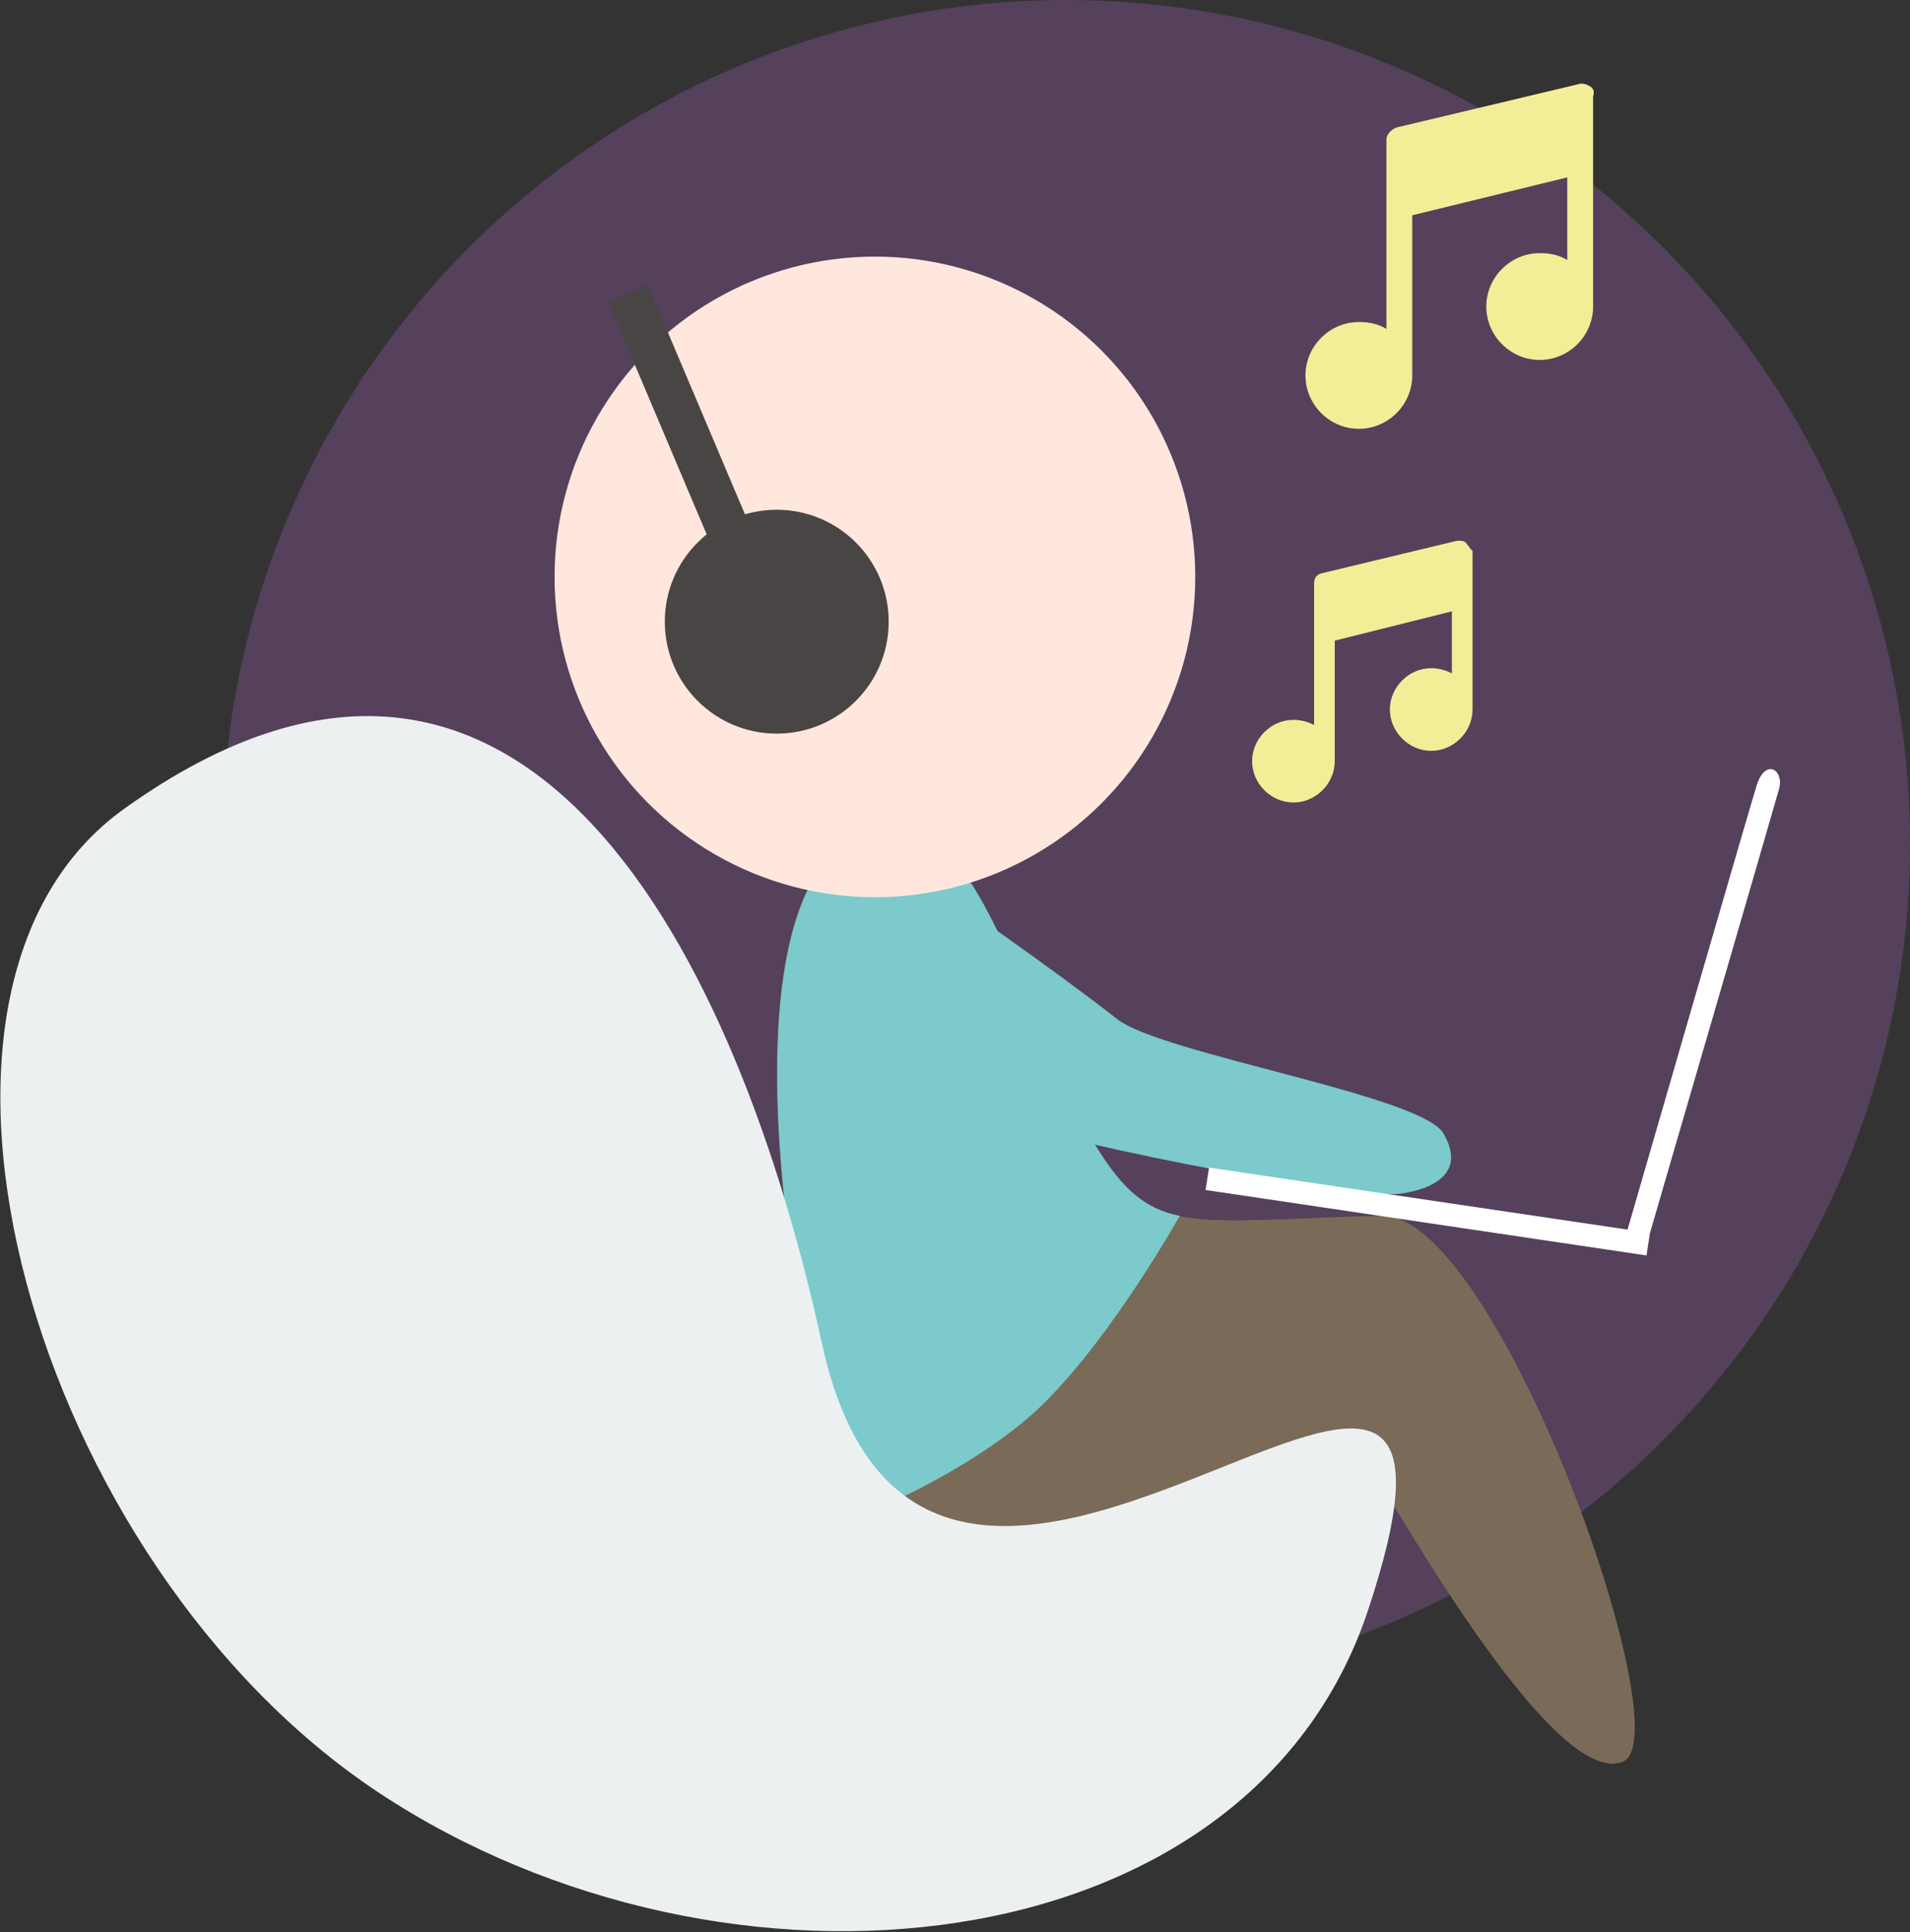
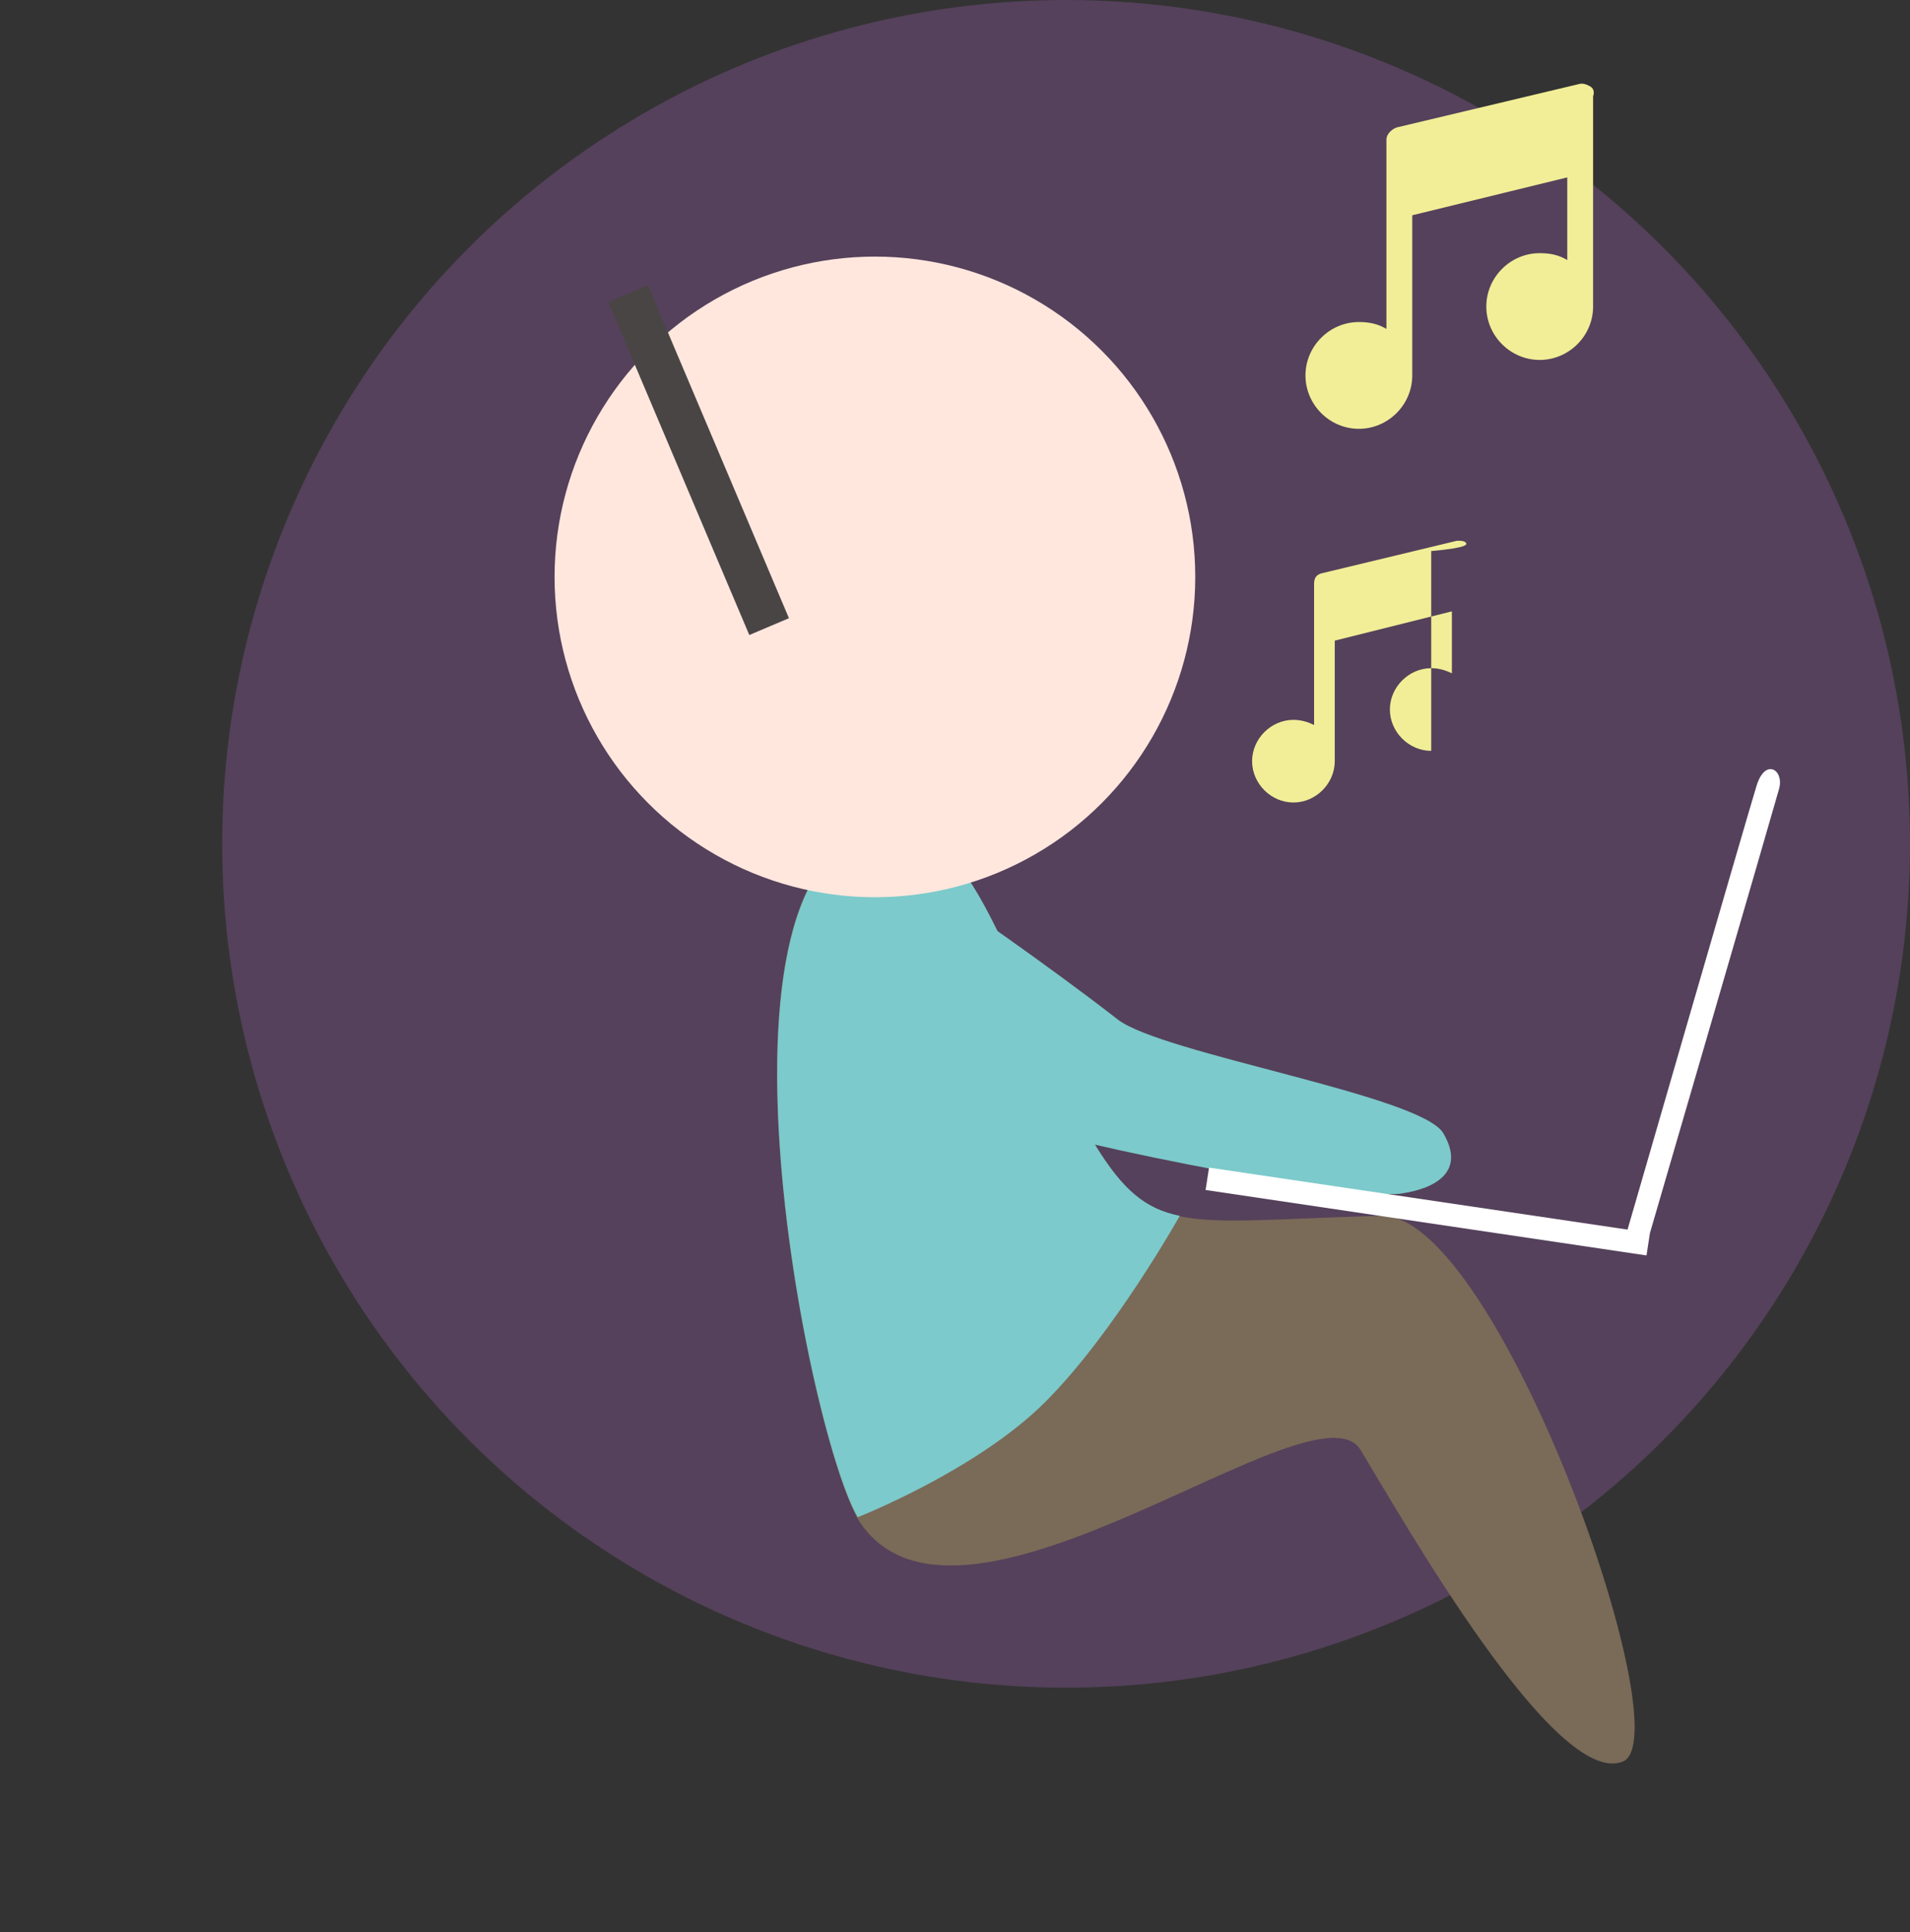
<svg xmlns="http://www.w3.org/2000/svg" xmlns:xlink="http://www.w3.org/1999/xlink" version="1.1" id="Layer_1" x="0px" y="0px" width="110.9px" height="112.2px" viewBox="0 0 110.9 112.2" style="enable-background:new 0 0 110.9 112.2;" xml:space="preserve">
  <rect x="0" y="0" width="110.9" height="112.2" fill="#333333" stroke="none" />
  <style type="text/css">
	.st0{fill:#55415B;}
	.st1{fill:#7A6A58;}
	.st2{fill:#7CCACB;}
	.st3{fill-rule:evenodd;clip-rule:evenodd;fill:#FFE7DE;}
	.st4{fill:#ECF0F1;}
	.st5{fill:#FFFFFF;}
	.st6{fill:#4A4545;}
	.st7{fill:#F2EE97;}
</style>
  <circle class="st0" cx="61.9" cy="49" r="49" />
  <g>
    <defs>
-       <circle id="SVGID_1_" cx="61.9" cy="49" r="49" />
-     </defs>
+       </defs>
    <clipPath id="SVGID_2_">
      <use xlink:href="#SVGID_1_" style="overflow:visible;" />
    </clipPath>
  </g>
  <g>
    <g>
      <g>
        <path class="st1" d="M52.5,48.1c-13-1-5.5,36.2-2.5,40.4c6,8.5,26.4-8.6,29-4.3c2.6,4.3,11.3,19.6,15.2,18.1     c3.6-1.3-7.3-31.9-14-31.7c-11.4,0.3-13.2,1.3-16.6-4C60.2,61.1,57.1,48.4,52.5,48.1z" />
      </g>
      <g>
-         <path class="st1" d="M52.5,48.1c-13-1-5.5,36.2-2.5,40.4c6,8.5,26.4-8.6,29-4.3c2.6,4.3,11.3,19.6,15.2,18.1     c3.6-1.3-7.3-31.9-14-31.7c-11.4,0.3-13.2,1.3-16.6-4C60.2,61.1,57.1,48.4,52.5,48.1z" />
        <path class="st2" d="M60.7,81.4c4-4,7.8-10.8,7.8-10.8c-2-0.4-3.3-1.5-4.9-4.1c-3.4-5.4-6.4-18.1-11.1-18.4     c-12.7-0.9-5.8,34.6-2.7,40C49.8,88.1,56.7,85.4,60.7,81.4z" />
        <circle class="st3" cx="50.8" cy="33.5" r="18.6" />
      </g>
      <path class="st2" d="M55.1,52.1c0,0,5.7,3.9,9.8,7.1c2.6,2,17.6,4.4,18.9,6.6c1.3,2.2-0.4,3.2-2.4,3.5c-2,0.4-17.5-2.3-25.2-4.8" />
    </g>
-     <path class="st4" d="M47.7,77.9c6.2,28.9,41.3-13.1,31.7,15.7c-7,20.8-37.3,23.8-57.4,10.5S-7.6,57.4,7.3,46.9   C30.6,30.3,42.9,55.9,47.7,77.9z" />
    <path class="st5" d="M102,45.6c-0.5,1.6-7.5,25.8-7.5,25.8l-24.3-3.6l-0.2,1.3l25.6,3.8l0.2-1.3c0,0,7.2-24.7,7.5-25.8   C103.6,44.7,102.5,44,102,45.6z" />
  </g>
-   <circle class="st6" cx="45.1" cy="36.1" r="6.5" />
  <rect x="39.3" y="16.2" transform="matrix(0.921 -0.39 0.39 0.921 -7.197 17.939)" class="st6" width="2.5" height="21" />
  <g>
-     <path class="st7" d="M85.1,31.5c-0.1-0.1-0.3-0.1-0.5-0.1l-7.9,1.9c-0.3,0.1-0.4,0.3-0.4,0.6v2v0.8v5.4c-0.4-0.2-0.8-0.3-1.2-0.3   c-1.3,0-2.4,1.1-2.4,2.4c0,1.3,1.1,2.4,2.4,2.4c1.3,0,2.4-1.1,2.4-2.4c0-0.1,0-0.1,0-0.2c0,0,0-0.1,0-0.1v-6.7l6.8-1.7v3.6   c-0.4-0.2-0.8-0.3-1.2-0.3c-1.3,0-2.4,1.1-2.4,2.4s1.1,2.4,2.4,2.4c1.3,0,2.4-1.1,2.4-2.4c0-0.1,0-0.1,0-0.2c0,0,0-0.1,0-0.1v-6.1   v-1.9V32C85.3,31.8,85.2,31.6,85.1,31.5z" />
+     <path class="st7" d="M85.1,31.5c-0.1-0.1-0.3-0.1-0.5-0.1l-7.9,1.9c-0.3,0.1-0.4,0.3-0.4,0.6v2v0.8v5.4c-0.4-0.2-0.8-0.3-1.2-0.3   c-1.3,0-2.4,1.1-2.4,2.4c0,1.3,1.1,2.4,2.4,2.4c1.3,0,2.4-1.1,2.4-2.4c0-0.1,0-0.1,0-0.2c0,0,0-0.1,0-0.1v-6.7l6.8-1.7v3.6   c-0.4-0.2-0.8-0.3-1.2-0.3c-1.3,0-2.4,1.1-2.4,2.4s1.1,2.4,2.4,2.4c0-0.1,0-0.1,0-0.2c0,0,0-0.1,0-0.1v-6.1   v-1.9V32C85.3,31.8,85.2,31.6,85.1,31.5z" />
  </g>
  <g>
    <path class="st7" d="M92.3,5c-0.2-0.1-0.4-0.2-0.7-0.1L81.1,7.4c-0.3,0.1-0.6,0.4-0.6,0.7v2.7v1.1v7.2c-0.5-0.3-1-0.4-1.6-0.4   c-1.7,0-3.1,1.4-3.1,3.1c0,1.7,1.4,3.1,3.1,3.1c1.7,0,3.1-1.4,3.1-3.1c0-0.1,0-0.2,0-0.3c0,0,0-0.1,0-0.1v-8.9l9-2.2v4.8   c-0.5-0.3-1-0.4-1.6-0.4c-1.7,0-3.1,1.4-3.1,3.1s1.4,3.1,3.1,3.1c1.7,0,3.1-1.4,3.1-3.1c0-0.1,0-0.2,0-0.3c0,0,0-0.1,0-0.1V9.4V6.8   V5.6C92.6,5.3,92.5,5.1,92.3,5z" />
  </g>
</svg>